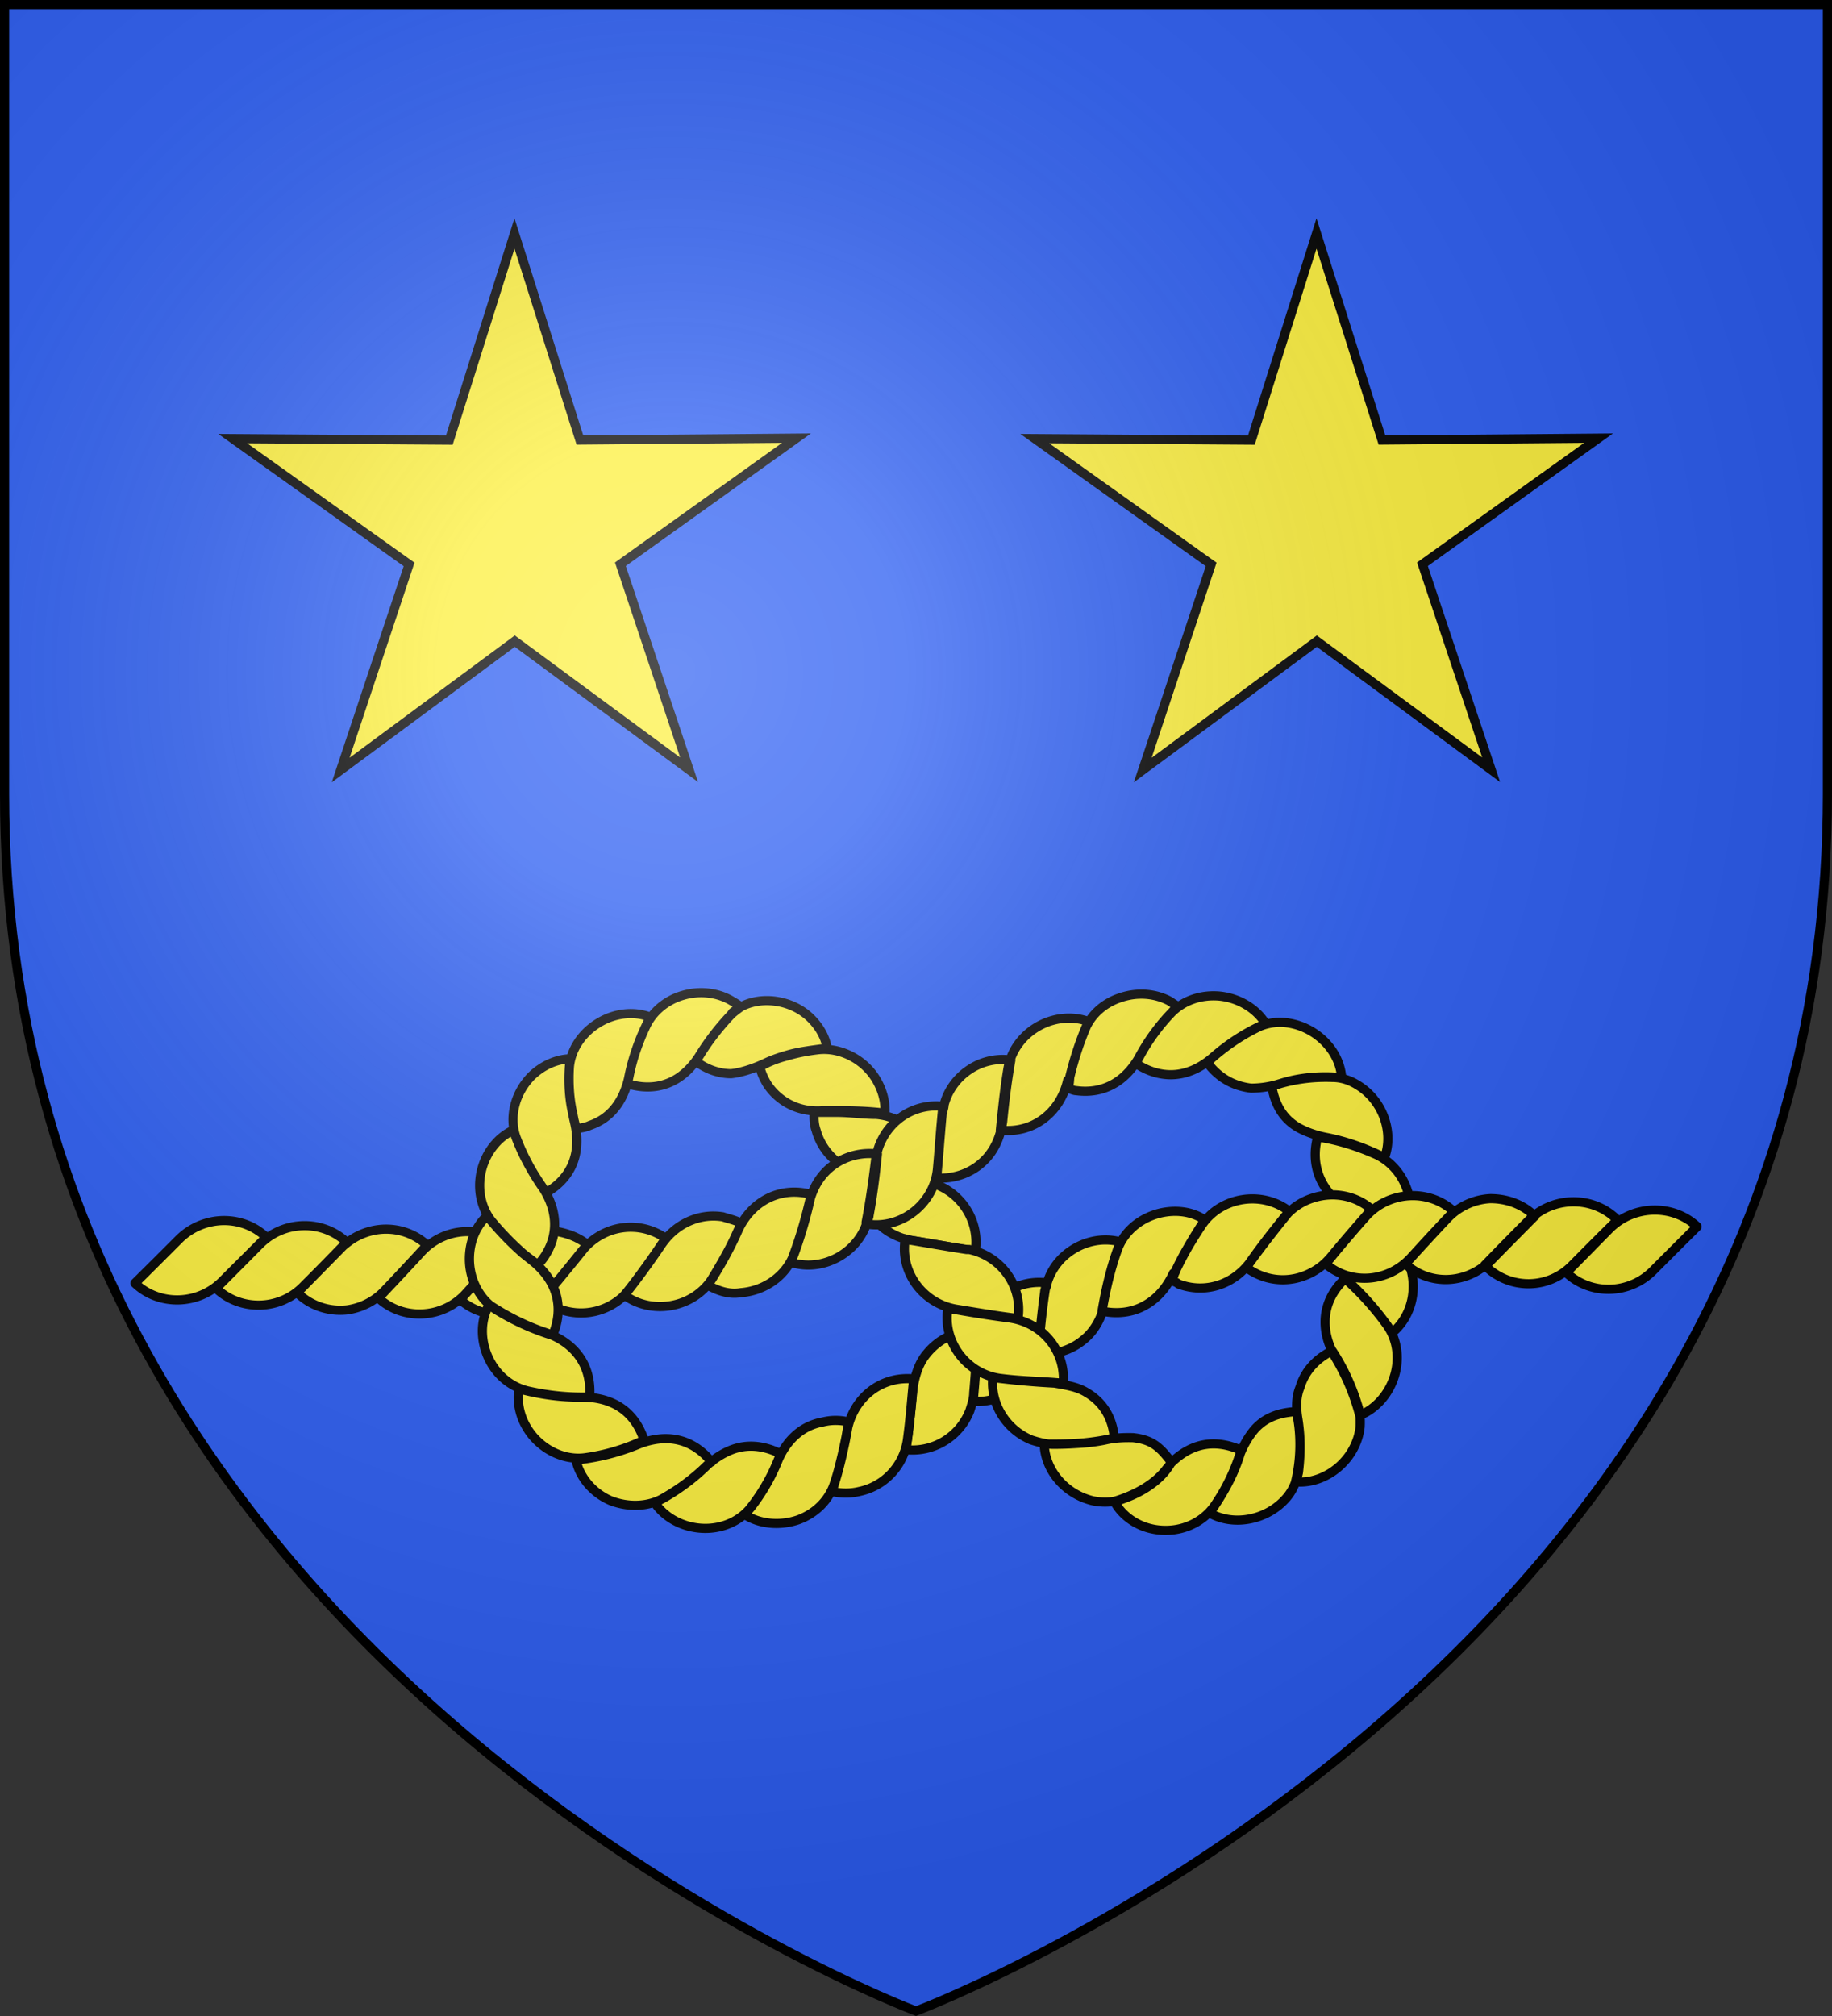
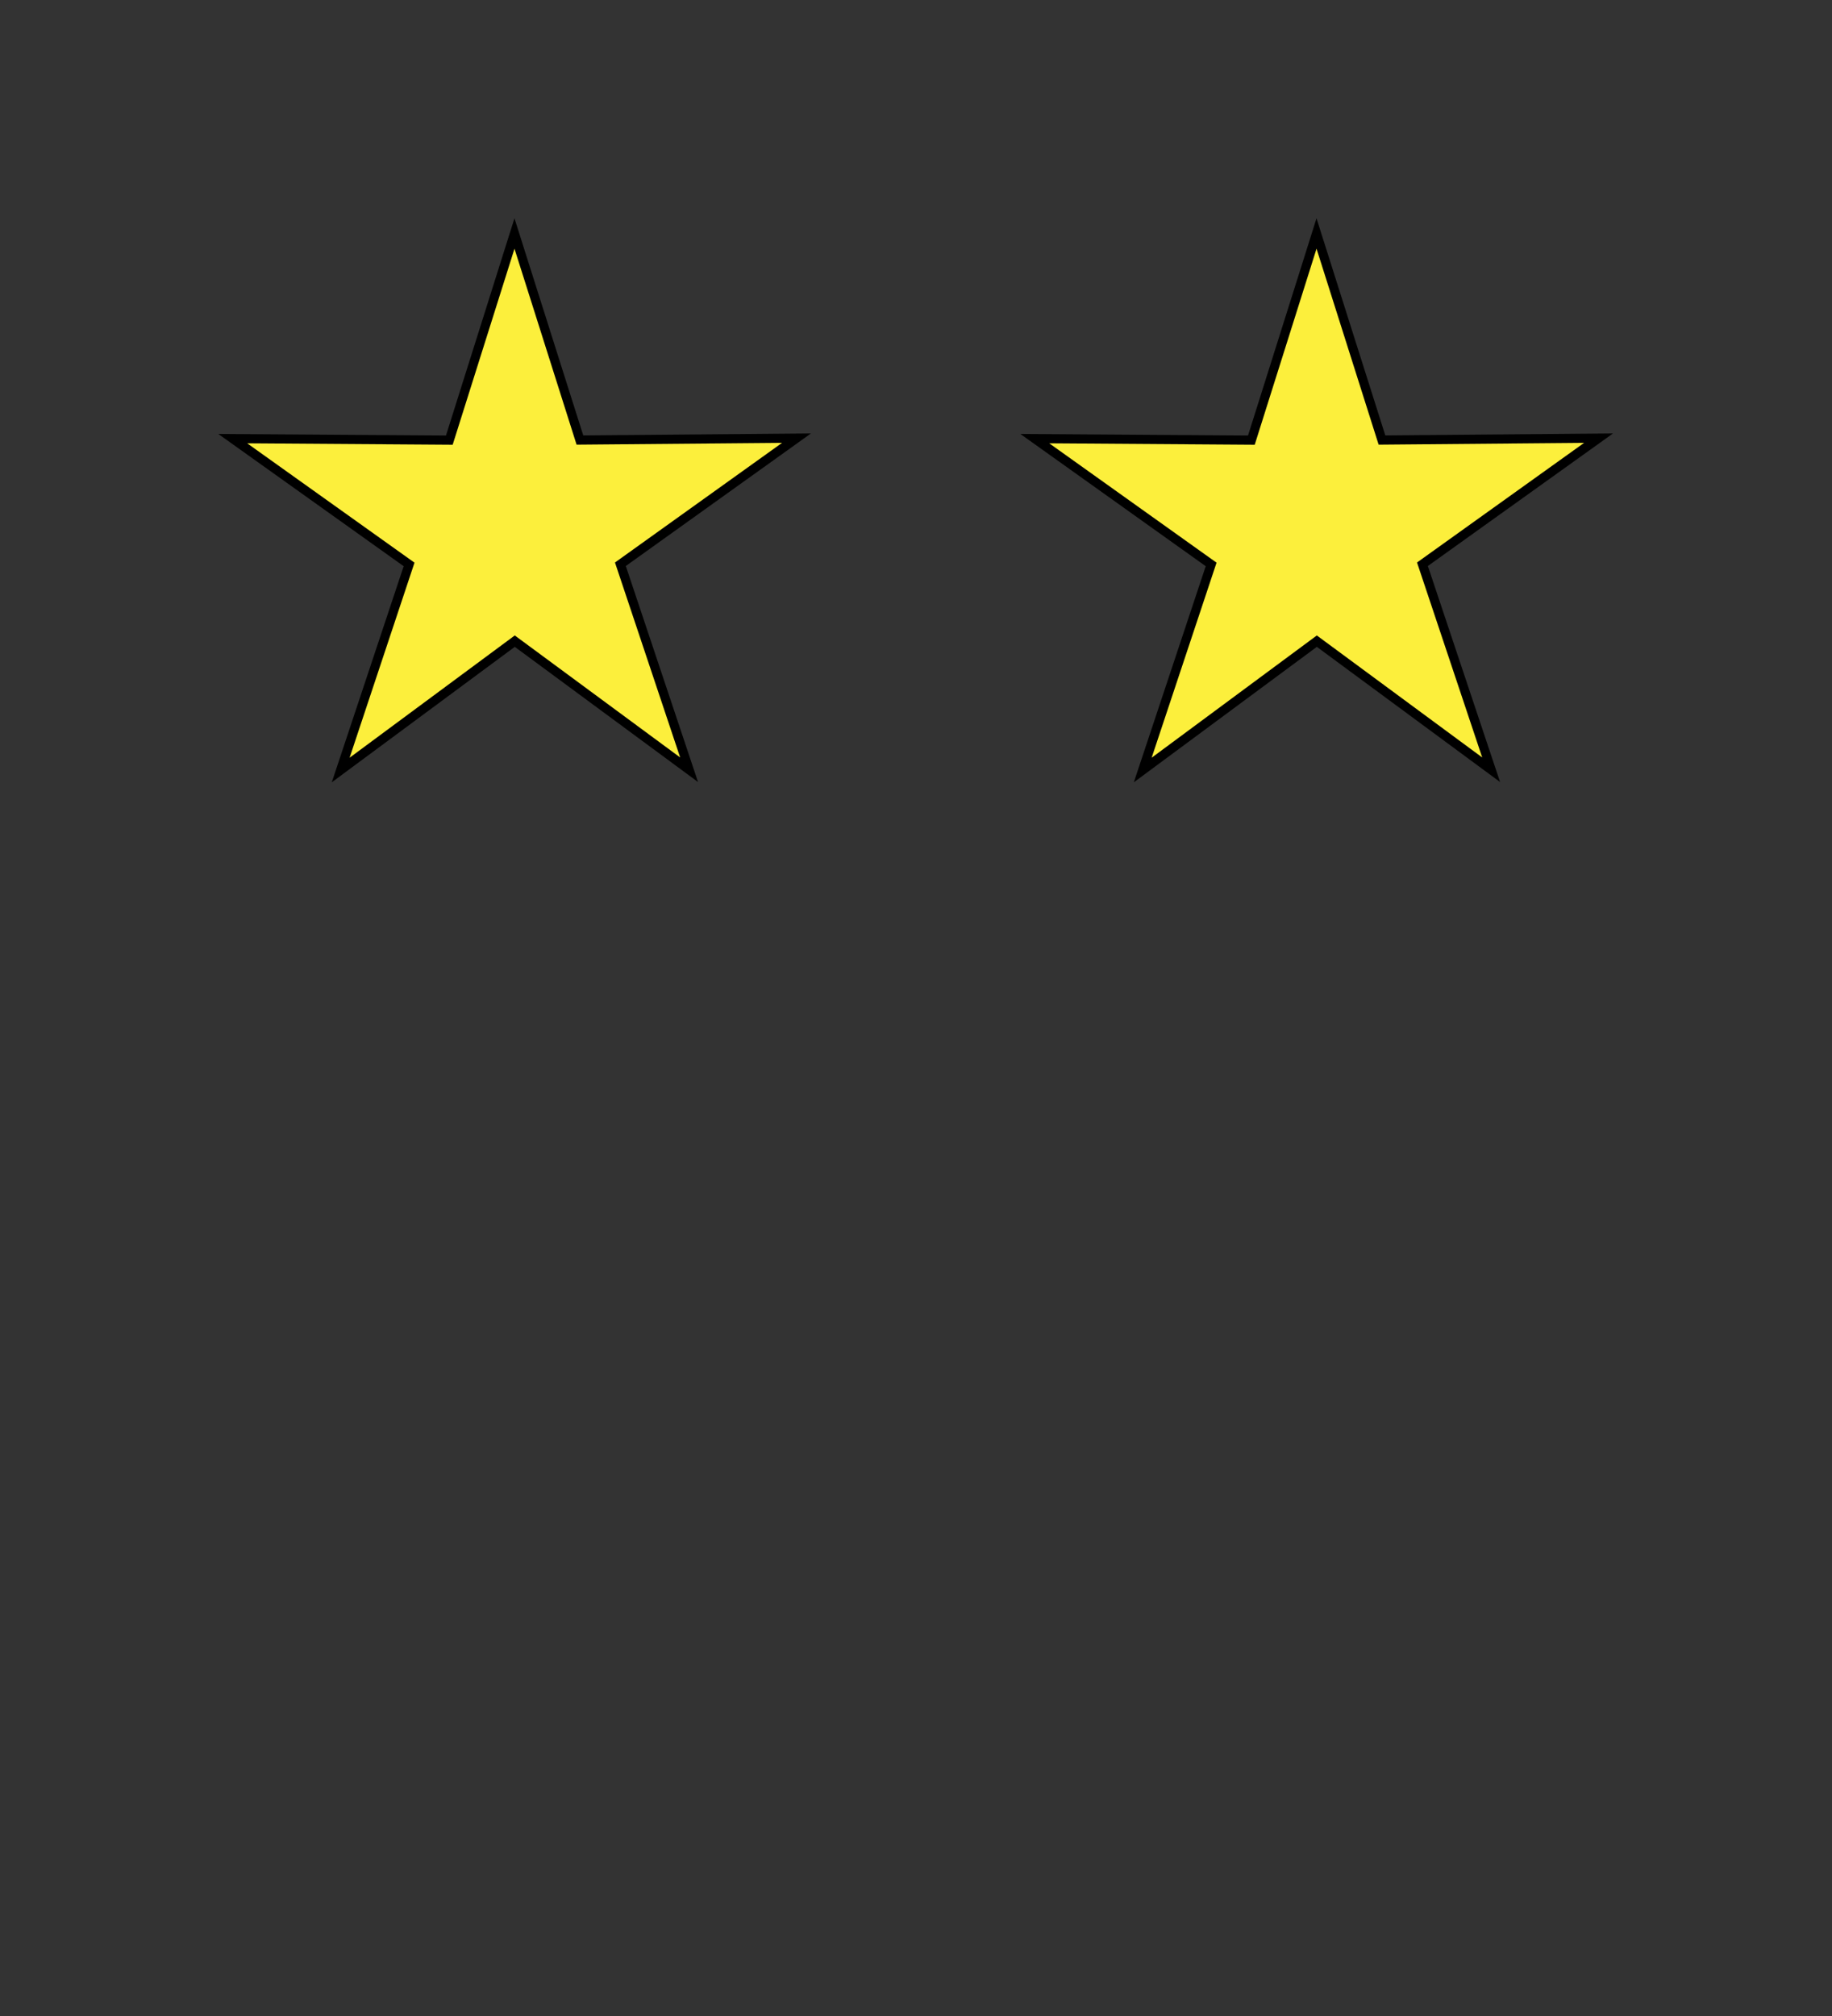
<svg xmlns="http://www.w3.org/2000/svg" xmlns:xlink="http://www.w3.org/1999/xlink" xml:space="preserve" width="600" height="660" viewBox="-300 -300 600 660">
  <rect x="-300" y="-300" width="600" height="660" fill="#333333" stroke="none" />
  <defs>
    <radialGradient id="c" cx="-80" cy="-80" r="405" gradientUnits="userSpaceOnUse">
      <stop offset="0" style="stop-color:#fff;stop-opacity:.31" />
      <stop offset=".19" style="stop-color:#fff;stop-opacity:.25" />
      <stop offset=".6" style="stop-color:#6b6b6b;stop-opacity:.125" />
      <stop offset="1" style="stop-color:#000;stop-opacity:.125" />
    </radialGradient>
-     <path id="a" d="M-298.5-298.5h597V-40C298.5 246.2 0 358.39 0 358.39S-298.5 246.2-298.5-40z" />
  </defs>
  <use xlink:href="#a" fill="#e20909" style="fill:#2b5df2" />
  <path id="b" d="m-300.41-90.186-58.66-30.474-46.37 47.109 10.86-65.209-59.14-29.54 65.37-9.83 9.83-65.37 29.54 59.14 65.21-10.86-47.11 46.37z" style="fill:#fcef3c;stroke:#000;stroke-width:2.796;stroke-dasharray:none" transform="matrix(1.06 .167 -.167 1.06 229.06 97.764)" />
  <use xlink:href="#b" transform="translate(262.68)" />
-   <path d="M67.312 106.69c-2.484 6.5-4.162 13.07-5.438 19.63-.939 4.95-3.356 9.48-7.182 12.46-4.028 3.32-9.398 4.94-14.768 4.4.671-6.7 1.276-13.47 2.215-20.17 0-.89.672-1.7.672-2.51 1.342-4.94 4.564-9.14 9.263-11.85 4.699-2.71 10.27-3.45 15.238-1.96zm-24.636 13.4c-1.141 6.77-1.812 13.41-2.483 20.05a20.118 20.293 0 0 1-21.481 18.62c.672-6.84 1.074-13.55 1.544-20.38.94-11.04 10.875-19.71 22.286-18.42zm-22.151 15.64c-.671 6.78-1.007 13.48-1.611 20.25 0 1.96-.672 3.93-1.276 5.82a20.171 20.347 0 0 1-20.943 12.8c1.007-6.77 1.745-13.54 2.35-20.31.67-4.07 1.879-8.13 4.631-11.31 4.095-4.94 10.338-7.79 16.849-7.25zm135.325.68c-3.96-5.82-8.52-11.03-13.29-15.64-3.02-2.84-5.1-6.3-6.11-9.95-1.74-5.62-.74-11.243 2.69-16.388 5.77 3.114 11.47 6.978 16.78 11.438 1.54 1.22 2.88 2.78 3.89 4.54 5.24 8.4 3.56 19.91-3.96 26zm2.28-28.57c-5.23-4.61-10.87-8.736-16.51-12.054-8.99-5.214-12.62-14.287-10.07-23.563 6.38.948 12.82 2.911 19.2 5.755 5.17 2.438 9.13 7.245 10.61 13.271 1.47 6.026.67 12.121-3.23 16.591zM-33.377 64.165h7.585c4.095 0 8.391.677 12.687.677 11.545.88 20.003 11.579 18.46 22.615-6.78-1.151-13.493-2.031-20.206-2.776-8.86-.88-15.707-6.771-17.855-14.625-.671-1.828-.739-3.724-.671-5.62zM-17.67 84.14c6.578.677 13.358 1.625 20.138 2.573C13.14 88.338 20.39 97.952 19.585 108.18c0 .67 0 1.08-.671 1.69-.672 0-1.276-.68-2.014-.68-5.974-.95-12.016-2.1-18.057-3.04-11.21-1.83-18.325-11.786-17.05-22.349Zm-64.206 21.33a255.88 258.11 0 0 1-11.787 16.52 20.386 20.564 0 0 1-23.477 6.43c-1.94-.68-3.71-1.76-5.27-3.04 1.67-2.04 3.33-4 5-5.96 2.65-3.25 5.33-6.5 7.95-9.82 7.06-8.74 18.992-10.226 27.584-4.13zm-25.784 1.96c-3.19 4-6.46 7.99-9.75 11.99-1.06 1.28-2.08 2.5-3.12 3.72-7.28 8.67-20.4 9.75-28.72 2.37 4.58-5.01 9.08-10.16 13.49-15.23 4.51-5.22 11.21-7.99 17.84-7.18 3.8.68 7.33 1.96 10.26 4.33zm-26.23.68c-4.39 5.08-8.86 10.22-13.43 15.23-7.57 8.47-20.65 9.14-28.74 1.63 4.73-5.01 9.38-9.95 13.96-14.97 7.59-8.32 20.02-9.07 28.21-1.89z" style="fill:#fcef3c;stroke:#000;stroke-width:3;stroke-dasharray:none" />
-   <path d="M255.8 101.61c-4.76 4.74-9.6 9.55-14.36 14.35-7.92 7.99-20.61 8.13-28.46.68 4.76-4.74 9.46-9.61 14.23-14.42 7.92-7.856 20.74-8.059 28.59-.68zm-26.51-1.762c-4.84 4.742-9.6 9.552-14.3 14.292a20.091 20.266 0 0 1-28.06.74l-.67-.68.67-.67c4.56-4.74 9.13-9.35 13.69-13.953 7.92-7.989 20.75-8.125 28.6-.677zm-26.59-1.76c-4.69 4.742-9.46 9.542-14.16 14.352-.67.68-1.01 1.02-1.54 1.36-7.99 6.84-19.27 6.77-26.72 0 4.57-5.01 9.13-10.02 13.83-14.967 3.62-3.86 8.73-6.162 13.96-6.433 5.51 0 10.74 1.896 14.63 5.756zm-26.58-1.49c-4.7 4.942-9.39 10.022-13.89 14.962-7.52 8.33-19.8 9.21-28.06 2.24 4.23-5.22 8.59-10.36 13.09-15.441 7.52-8.532 20.74-9.277 28.86-1.761zm-26.91-.677c-4.5 5.149-9 10.289-13.23 15.439-1.48 1.76-3.09 3.25-4.97 4.4-7.38 4.67-16.24 4.13-22.82-.81 3.76-5.49 7.92-10.84 12.29-16.253a19.73 19.73 0 0 1 9.73-6.568c6.71-2.099 13.89-.677 19 3.792zm-26.92.677c-4.3 5.282-8.53 10.702-12.49 16.112-5.84 8.2-15.437 10.84-23.827 7.65-.739-.67-1.544-.74-2.283-1.15.672-1.01.806-2.03 1.276-3.04 2.282-5.01 5.168-9.82 8.323-14.63 6.31-9.952 20.271-11.848 29.001-4.942zm-27.457 2.438c-3.759 5.624-7.115 11.304-9.867 17.134 0 0 0 .67-.672.67-2.148 4.68-5.37 8.4-9.397 10.57-3.961 2.23-8.928 2.91-13.962 1.82 1.141-6.63 2.618-13.2 4.9-19.7 1.946-5.89 7.048-10.562 13.828-12.322 5.236-1.287 10.539-.677 14.7 2.031zM-.754 151.38c-.671 6.7-1.141 13.4-2.081 20.17a19.977 20.15 0 0 1-15.708 16.73c-3.02.74-6.108.67-8.994 0 1.275-3.66 2.282-7.38 3.154-11.04.672-2.98 1.343-5.82 1.813-8.8 1.947-10.63 10.941-18.08 21.816-17zm-21.279 14.21c-.671 3.86-1.41 7.72-2.35 11.58-.671 2.78-1.342 5.49-2.282 8.26-1.611 5.29-5.84 9.89-11.881 12.12-5.947 2.04-12.64 1.49-17.507-1.69a62.548 63.092 0 0 0 10.673-17.33c2.887-6.98 7.908-11.78 14.889-13 2.752-.68 5.571-.68 8.458 0zm-22.326 10.36c-2.236 6.1-5.37 11.99-9.754 17.61a18.088 18.088 0 0 1-6.35 4.94c-8.974 4.2-20.05 1.02-25.078-6.5 6.357-3.32 11.955-7.24 16.654-11.85 2.611-2.5 5.538-4.33 8.424-5.48 4.86-1.9 10.358-1.63 16.104 1.28zm-22.595 2.31a70.818 71.434 0 0 1-15.936 12.32c-4.927 2.71-11.317 2.98-17.19.68-5.88-2.58-10.06-7.65-11.28-13.27 7.1-.75 13.756-2.44 19.771-4.88 9.82-4.13 18.379-2.17 24.635 5.49zm-22.125-6.77a65.525 65.525 0 0 1-19.291 5.75c-5.92.81-12.45-1.69-17.02-6.97-3.88-4.54-5.51-10.3-4.66-15.58 6.86 1.83 13.69 2.78 20.22 2.71h.4c10.289 0 17.351 4.81 20.378 14.09zm-18.011-14.09h-2.37c-5.74 0-11.66-.68-17.67-2.03-5.51-1.29-10.39-5.21-13.01-11.04-2.61-5.82-2.48-12.18.33-17.19 5.94 3.92 12.1 6.97 18.32 9.07 9.45 3.25 14.64 10.16 14.68 19.16v1.96zm-11.92-20.24c-6.22-1.9-12.44-4.68-18.41-8.33-5.92-3.66-9.52-10.97-8.74-18.83.47-4.73 2.48-9 5.68-11.98 3.63 4.54 7.61 8.67 11.76 12.32.88.68 1.76 1.43 2.64 2.1 8.43 6.57 11.04 15.37 7.07 24.72zm-4.83-23.09c-1.65-1.22-3.29-2.44-4.88-3.73a97.16 97.16 0 0 1-9.86-10.09c-3.64-4.193-5.2-10.423-3.84-16.584 1.36-6.162 5.37-11.308 10.54-13.678 2.3 6.771 5.47 12.73 9.2 18.147 5.06 7.38 5.78 15.305 1.6 22.275-.75 1.29-1.7 2.51-2.76 3.66zm2.76-23.633a74.543 75.192 0 0 1-9.75-17.673c-2.52-6.364-.89-14.49 4.79-20.38 3.74-3.657 8.35-5.62 12.77-5.756-.67 5.891-.47 11.579.6 16.86.34 1.219.47 2.302.71 3.386 2.52 10.021-.33 18.417-9.14 23.563zm9.85-20.923a48.465 48.887 0 0 1-1.42-6.026c-.89-4.401-1.16-9.005-.89-13.88.4-5.62 3.77-11.105 9.28-14.558 5.462-3.453 11.959-4.13 17.262-2.031a69.878 70.486 0 0 0-6.934 19.094c-1.732 8.599-6.258 14.083-12.878 16.318-1.39.677-2.86.812-4.42 1.083zm16.788-14.693c.98-6.229 3.027-12.662 6.075-19.094 2.222-4.604 6.598-8.328 12.103-9.886 5.538-1.625 11.344-.88 15.909 1.828 1.107.678 2.128 1.219 3.007 1.964a37.768 37.768 0 0 0-3.048 2.37c-4.014 4.198-7.477 8.667-10.364 13.339-5.779 9.276-14.278 12.323-23.682 9.479zm22.259-7.109c3.128-5.485 7.095-10.766 11.787-15.709 0 0 .336-.677.537-.677 6.787-5.756 18.782-4.74 25.609 2.234 2.819 2.844 4.565 6.162 5.169 9.547-4.498.677-8.928 1.084-13.076 2.303-2.343.677-4.565 1.421-6.633 2.369-4.96 2.37-9.035 3.454-11.753 3.724-3.974 0-7.948-1.354-11.593-4.062zm20.997 1.557c2.652-1.557 5.739-2.776 8.968-3.589 3.202-.948 6.625-1.625 10.183-2.031 7.25-.812 14.835 3.115 18.728 9.344 2.215 3.521 3.357 7.516 3.155 11.443-5.303-.677-10.471-.813-15.64-.813h-4.699c-8.324.678-14.714-3.385-18.151-8.531a21.212 21.396 0 0 1-2.544-5.823zm47.68 56.471c6.645 1.08 13.358 2.3 20.07 3.32h.873c10.807 2.3 17.52 12.32 15.976 22.61-6.713-.81-13.425-1.96-20.138-3.04a20.541 20.719 0 0 1-13.56-8.6c-2.953-4.34-4.094-9.48-3.221-14.43Zm13.962 22.55c6.645 1.22 13.358 2.3 20.138 3.18 11.008 1.56 18.392 10.9 17.654 21.4-6.713-.68-13.425-.68-20.272-1.56-11.412-1.29-19.4-12.12-17.52-23.02zm14.7 22.68c6.78.88 13.493 1.49 20.205 1.83 3.827.67 7.519 1.22 10.539 3.11 5.639 3.32 8.458 8.53 9.062 14.83-6.175 1.49-13.022 2.1-20.003 2.1-2.417 0-4.901-.68-7.183-1.42-8.391-3.46-13.492-11.99-12.62-20.45zm16.849 21.8c6.981 0 13.962 0 20.339-1.42 3.021-.68 6.109-.74 8.727-.68 6.31.68 8.793 3.12 12.351 7.72v.68c-2.954 5.15-8.659 9.14-15.439 11.58-3.021 1.22-6.646 1.42-10.136.67-9.331-2.3-15.439-10.15-15.842-18.14zm22.957 18.76c7.183-2.17 13.493-5.83 17.117-10.7.672-.68.94-1.15 1.343-1.76 7.048-6.98 14.902-7.92 23.088-4.27-1.67 6.1-4.76 12.26-8.656 18.01-3.155 4.61-8.458 7.66-14.432 8.13-8.659.68-15.573-3.86-18.46-9.41zm31.147 3.86c4.231-5.83 7.451-11.92 9.531-18.01 1.07-3.19 2.69-6.1 4.36-8.33 3.36-4.47 8.06-6.57 14.57-6.91 1.41 6.16 1.54 13 .67 19.98-.67 2.84-1.68 5.55-3.69 7.99-6.44 7.71-17.65 9.61-25.24 5.28zm28.191-10.23c1.68-7.04 1.81-14.01.81-20.38-.67-3.86-.67-7.51.67-10.63 1.48-5.01 5.03-9.21 10.54-11.92 3.55 5.42 6.44 11.52 8.46 18.29.67 2.03.8 4.33.67 6.7-1.21 10.43-10.88 18.62-20.81 17.94zm21.01-21.8a72.177 72.177 0 0 0-7.85-18.76c-5.37-9.14-4.63-18.82 3.09-26 4.9 4.41 9.46 9.35 13.62 15.1 3.29 4.54 4.37 10.63 2.55 16.73-1.81 5.96-6.11 10.83-11.41 12.93zm8.12-84.366c-6.31-3.183-12.82-5.417-19.13-6.636-3.42-.677-6.51-1.76-9.06-3.182-4.83-2.776-7.58-7.178-8.73-13.542 5.98-2.099 12.69-3.183 19.87-2.912 2.76 0 5.58.813 8.26 2.505 8.39 5.079 11.88 15.641 8.79 23.767zM139.4 52.79c-7.24-.677-14.09 0-20.33 2.031a32.244 32.244 0 0 1-9.33 1.422c-5.51-.677-10.409-3.115-14.37-8.396a67.326 67.326 0 0 1 16.51-11.511c2.42-1.151 5.31-1.76 8.26-1.625 10.2.677 18.66 8.87 19.26 18.079zm-24.76-17.672c-6.65 2.843-12.29 6.635-17.189 10.833-4.296 3.792-9.062 5.891-14.029 5.891-3.692 0-7.653-1.151-11.412-3.724 2.887-5.688 6.512-11.172 11.412-16.318 3.826-4.063 9.666-6.297 16.11-5.688 6.308.677 12.018 4.13 15.038 9.141zm-29.003-5.553a34.594 34.594 0 0 0-2.215 2.235c-4.162 4.401-7.451 9.005-10.136 13.948-4.498 8.193-11.747 12.526-20.809 11.308-.94 0-1.947-.677-2.887-.677.672-1.219.672-2.438.739-3.657 1.275-5.213 2.886-10.495 5.034-15.709 1.947-4.807 6.176-8.666 11.68-10.427 5.572-1.896 11.613-1.354 16.379 1.354.805.677 1.544.948 2.215 1.558zm-29.066 4.74c-2.819 6.162-4.766 12.323-6.242 18.485 0 .677 0 .677-.672.948-2.349 10.292-11.075 17.469-22.017 16.25.671-6.703 1.343-13.406 2.484-20.177 1.007-5.959 4.967-11.443 11.076-14.423 4.766-2.302 10.203-2.708 14.902-1.083Zm-25.507 12.73c-1.209 6.771-2.014 13.406-2.685 20.109-.672 4.808-2.551 9.344-5.975 12.73-4.094 4.13-9.867 6.161-15.64 5.755.671-6.771 1.074-13.609 1.745-20.313 0-1.151.671-2.37.671-3.588 2.417-9.412 11.815-16.115 21.884-14.693ZM8.778 62.405c-.671 6.771-1.141 13.542-1.746 20.245-1.006 11.037-11.344 19.7-22.688 18.15h-.671v-.68c1.275-6.636 2.215-13.272 3.02-19.772 1.209-10.901 10.472-19.162 21.615-18.214zm-21.413 15.37c-.672 6.635-1.477 13.339-2.753 20.177 0 .745-.671 1.558-.671 2.298-3.222 10.16-14.7 16.32-24.964 13 2.544-6.43 4.491-12.93 6.035-19.428 1.141-5.01 3.826-9.344 7.652-12.188 4.095-3.114 9.398-4.469 14.633-3.859zm-21.682 13.271a145.66 146.93 0 0 1-5.572 19.434c-2.571 6.97-9.397 12.12-17.52 12.73-3.873.68-7.571-.68-10.733-2.44a176.17 176.17 0 0 0 7.203-12.39c.919-1.76 1.765-3.59 2.544-5.35 4.383-9.75 13.834-14.76 24.078-11.984zm-22.957 9.414a104.411 104.411 0 0 1-3.665 7.92c-1.732 3.39-3.639 6.7-5.639 9.95-6.122 9.89-19.849 12.33-28.884 5.69 4.249-5.35 8.29-10.9 12.022-16.45 4.732-7.04 12.546-10.43 20.151-9.211 2.048.677 4.082 1.083 6.015 2.101zm-102.846 7.17c-4.59 4.95-9.21 9.96-13.93 14.9-3.23 3.45-7.54 5.62-12.21 6.3-6.04.68-12.09-1.36-16.4-5.62 4.76-4.81 9.48-9.62 14.2-14.49 1.02-1.02 2.17-1.9 3.4-2.78 7.89-5.28 18.12-4.6 24.94 1.69zm-26.34-.88c-4.72 4.81-9.44 9.62-14.2 14.36-7.85 8.06-20.72 8.19-28.57.68 4.79-4.81 9.58-9.62 14.34-14.43 7.88-7.918 20.56-8.121 28.43-.67zm-26.39-1.69c-4.76 4.81-9.55 9.55-14.35 14.36-7.94 7.99-20.83 8.19-28.61.67 4.87-4.8 9.68-9.61 14.48-14.42 7.95-7.853 20.62-8.124 28.48-.68z" style="fill:#fcef3c;stroke:#000;stroke-width:3;stroke-linejoin:round;stroke-dasharray:none" />
  <use xlink:href="#a" fill="url(#c)" />
  <use xlink:href="#a" style="fill:none;stroke:#000;stroke-width:3" />
</svg>